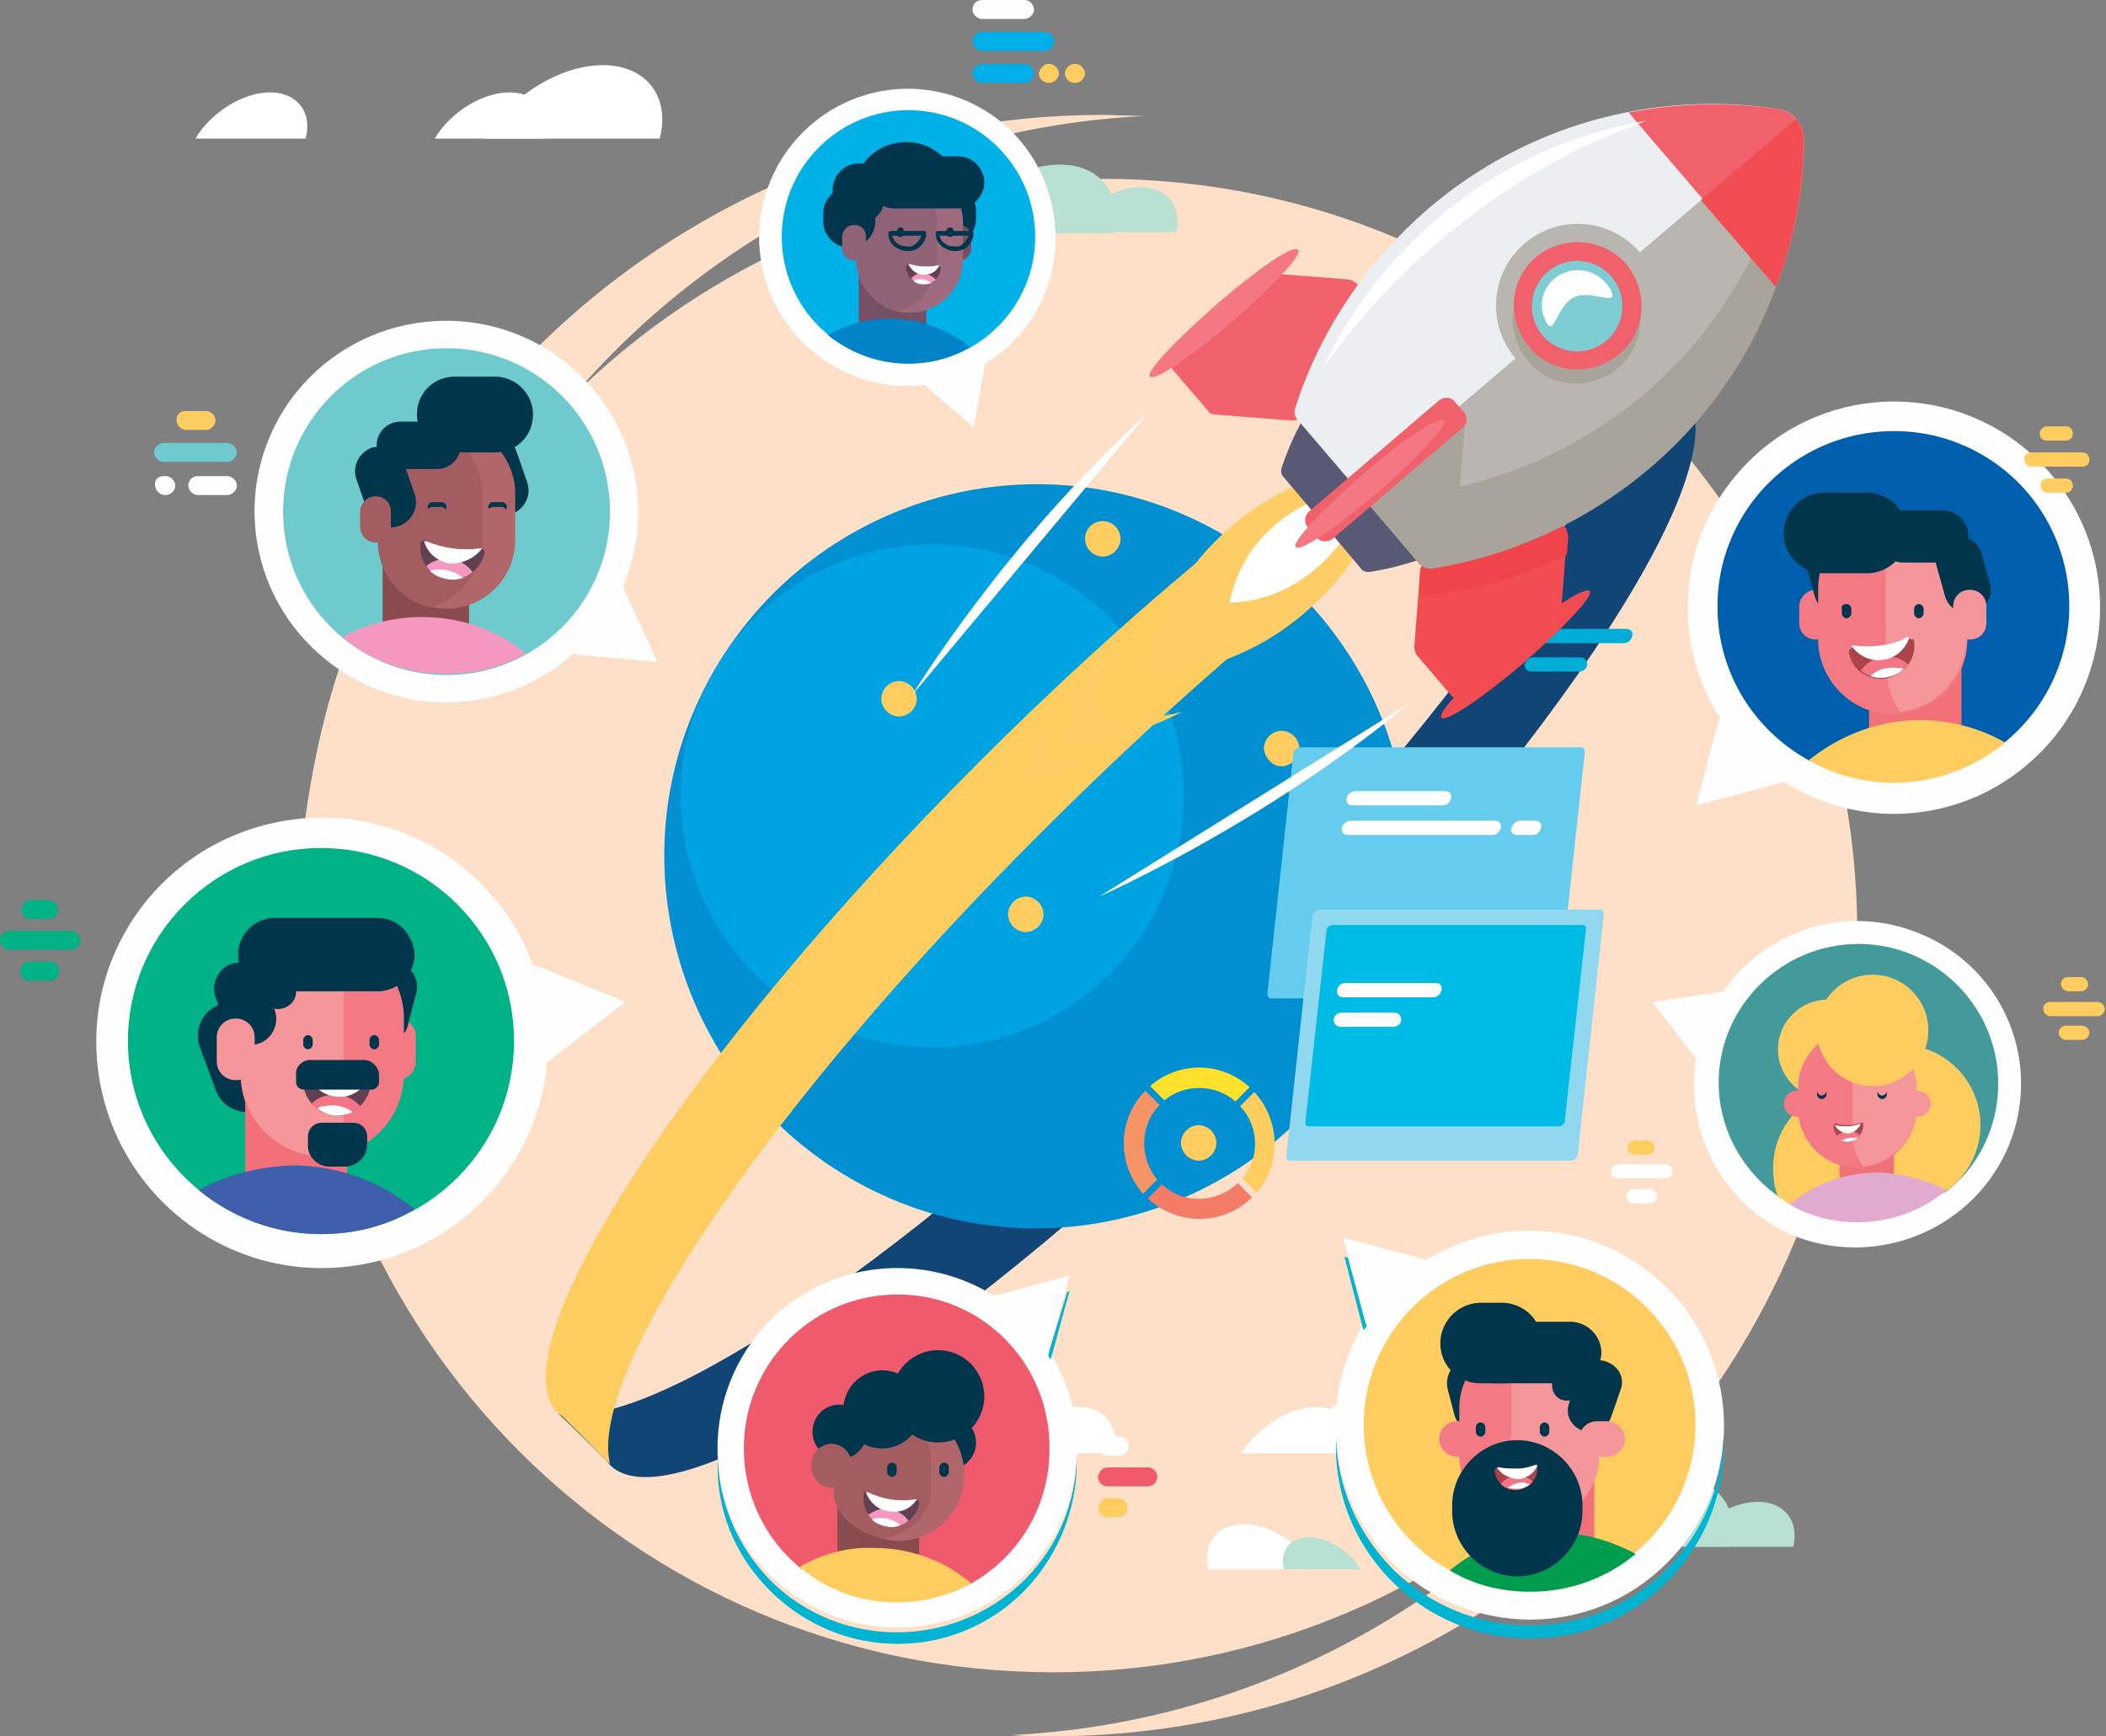
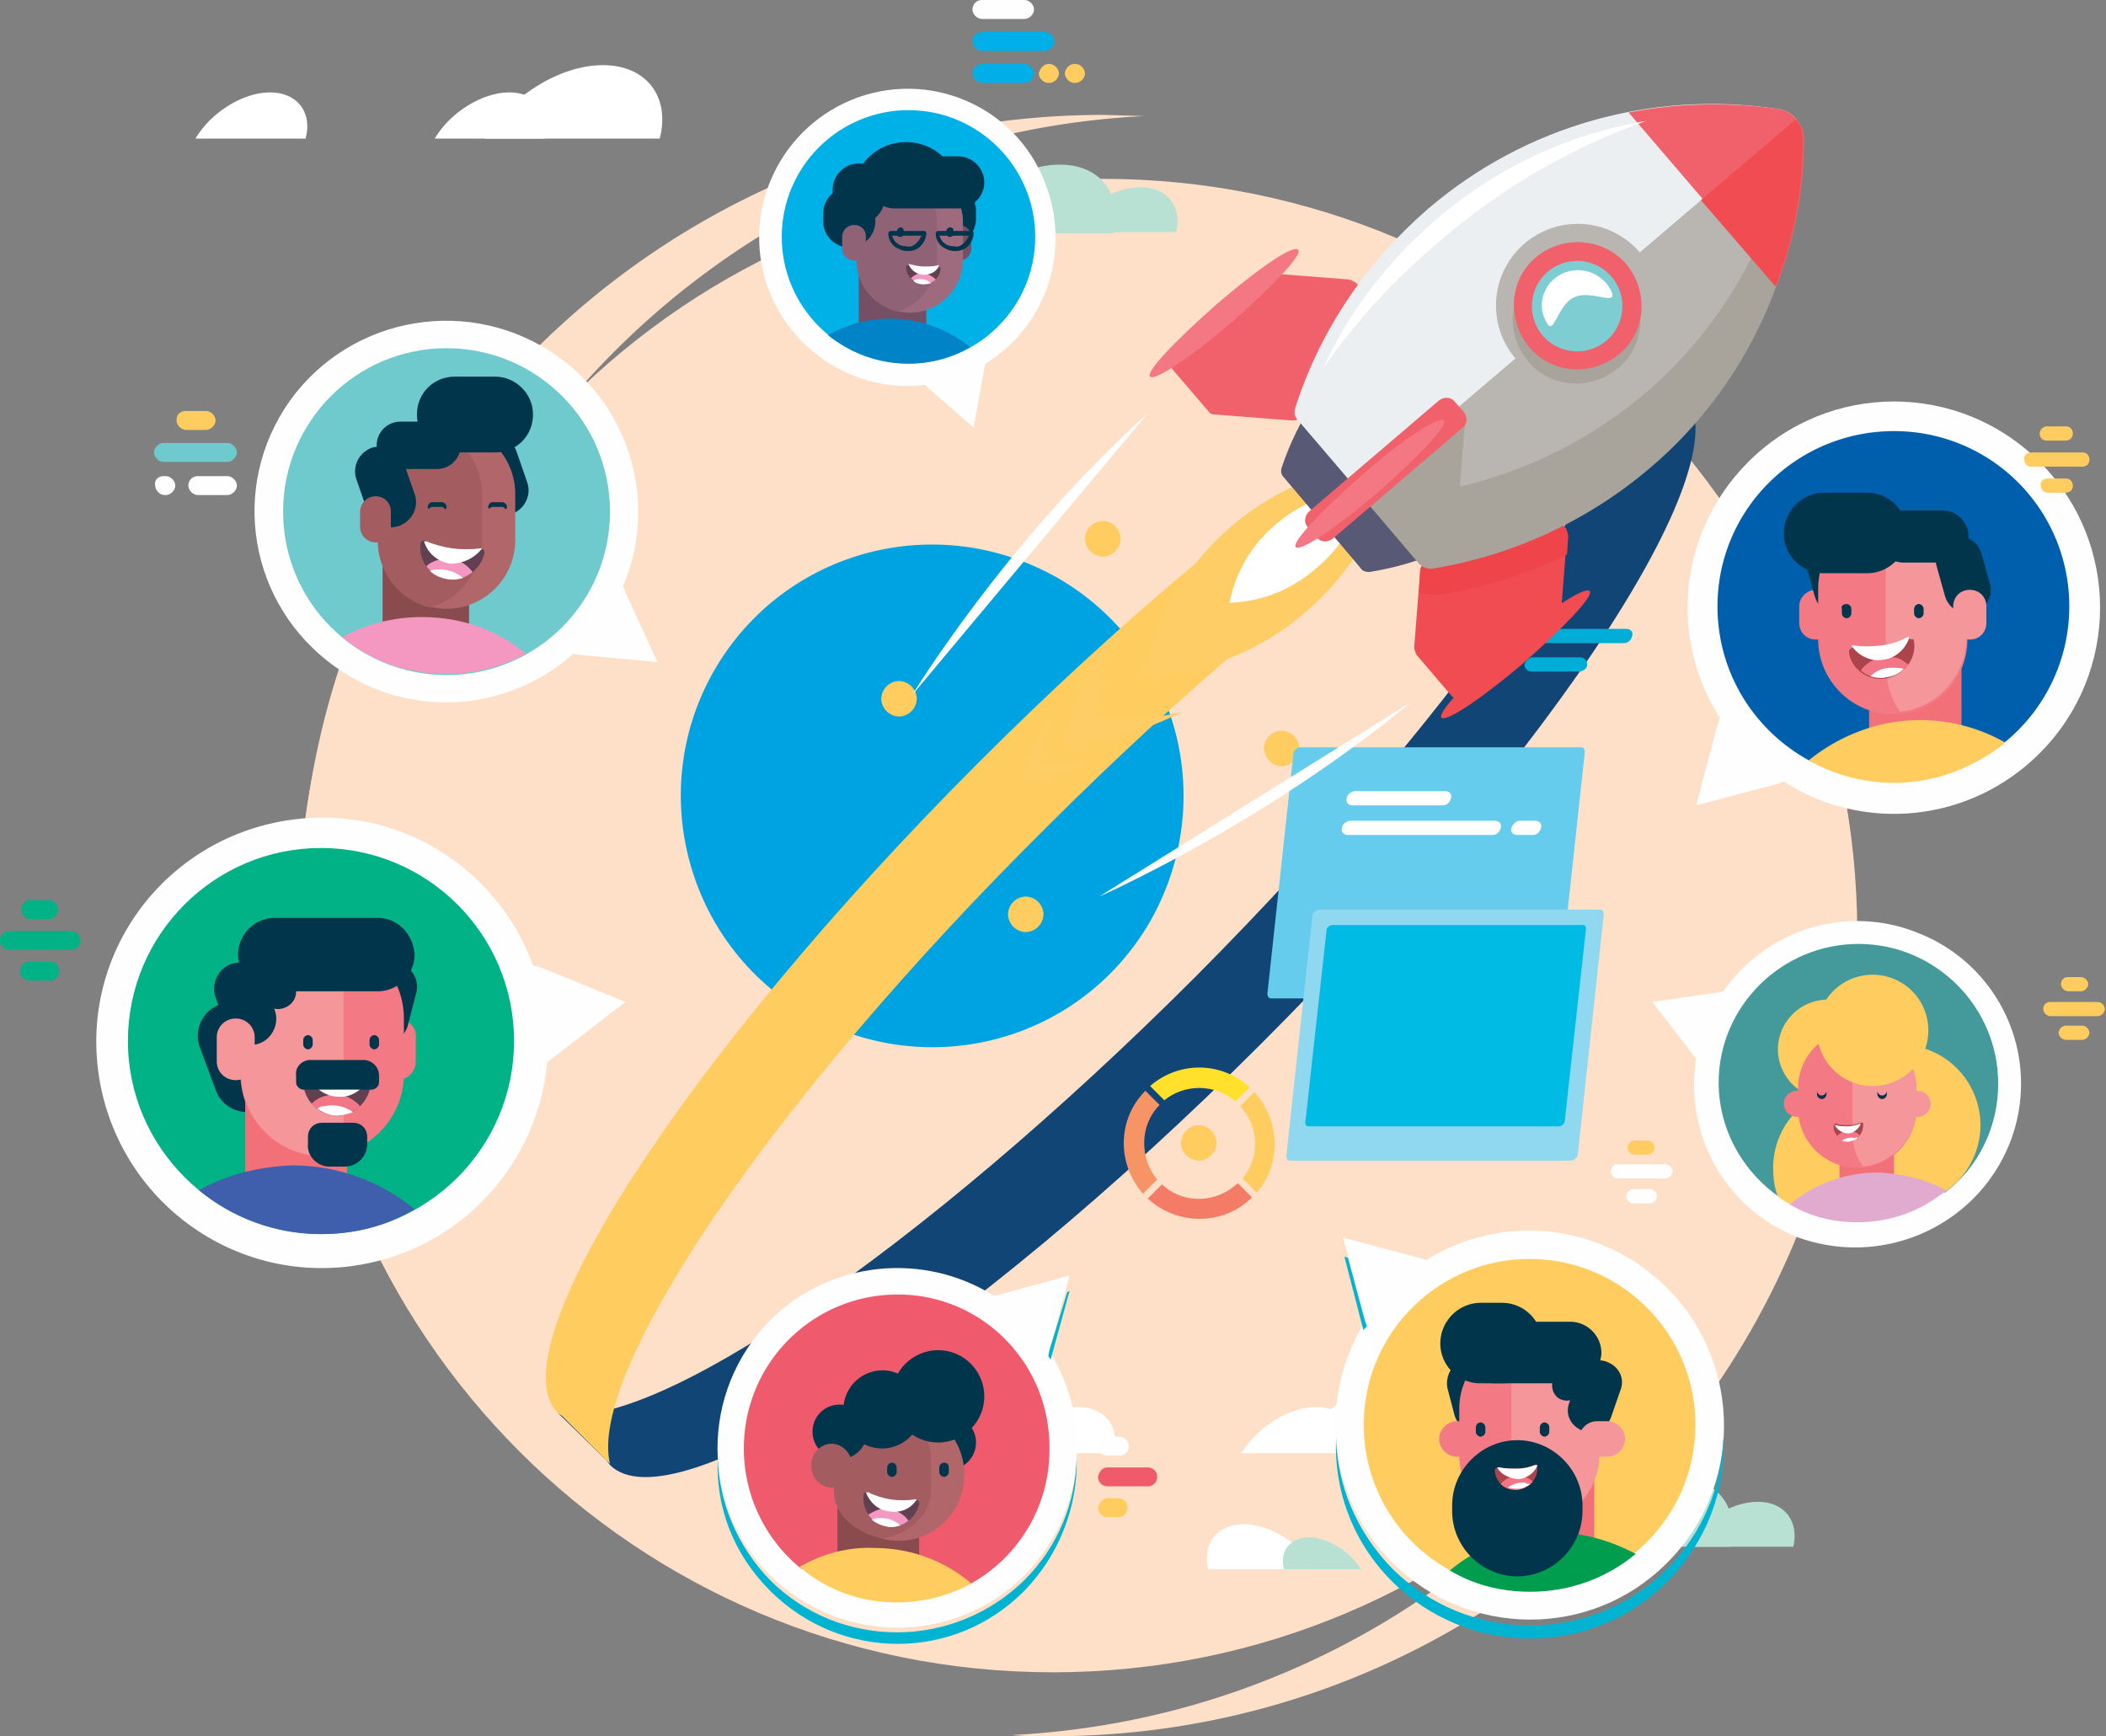
<svg xmlns="http://www.w3.org/2000/svg" xmlns:xlink="http://www.w3.org/1999/xlink" viewBox="0 0 177.8 146.6">
  <rect x="0" y="0" width="177.8" height="146.6" fill="#808080" stroke="none" />
  <style>.AB{fill:#00354c}.AC{fill:#fff}.AD{fill:#ffcc60}.AE{fill:#fffefe}.AF{fill:#f5969a}.AG{fill:#f37985}.AH{fill:#b8e1d4}.AI{fill:#614051}.AJ{fill:#f498c1}.AK{fill:#f27178}.AL{fill:#f27686}.AM{fill:#a35d61}.AN{fill:#f1616b}.AO{fill:#ab444b}.AP{fill:#ffcd66}.AQ{fill:#f04c51}.AR{fill:#a9a49b}</style>
  <g fill-rule="evenodd">
    <g fill="#fee0c9">
      <path d="M93.1 15.1c35.2 0 63.7 28.5 63.7 63.7 0 5.7-.8 11.2-2.2 16.5h-123c-1.4-5.3-2.2-10.8-2.2-16.5 0-35.2 28.5-63.7 63.7-63.7z" />
      <path d="M93.2 9.7l3.4.1C60.6 11.6 32 41.3 32 77.7a67.94 67.94 0 0 0 2.3 17.6h-6.7a67.94 67.94 0 0 1-2.3-17.6c-.1-37.6 30.3-68 67.9-68z" />
      <path d="M88.9 141.2c-35.2 0-63.7-28.5-63.7-63.7 0-5.7.8-11.2 2.2-16.5h123.1c1.4 5.3 2.2 10.8 2.2 16.5-.1 35.1-28.6 63.7-63.8 63.7z" />
      <path d="M88.8 146.6c-1.1 0-2.2 0-3.4-.1 36-1.8 64.6-31.5 64.6-67.9a67.94 67.94 0 0 0-2.3-17.6h6.7a67.94 67.94 0 0 1 2.3 17.6c.1 37.5-30.3 68-67.9 68z" />
    </g>
    <g class="AC">
      <path d="M50.9 5.5c3.7 0 5.7 2.7 4.8 6.2H40.9c2.1-3.5 6.3-6.2 10-6.2z" />
      <path d="M43 7.8c2.3 0 3.6 1.7 3 3.9h-9.3c1.3-2.2 4-3.9 6.3-3.9zm-20.2 0c2.3 0 3.6 1.7 3 3.9h-9.3c1.3-2.2 4-3.9 6.3-3.9zm56.8 4.3c4.5 0 6.9 3.3 5.9 7.6h-18c2.4-4.3 7.5-7.6 12.1-7.6z" />
    </g>
    <g class="AH">
      <path d="M89.5 13.9c3.4 0 5.3 2.5 4.5 5.8H80.2c1.9-3.3 5.8-5.8 9.3-5.8z" />
      <path d="M96.3 15.8c2.3 0 3.5 1.7 3 3.8h-9.1c1.2-2.1 3.8-3.8 6.1-3.8z" />
    </g>
    <path d="M105 28.7c-2.3 0-3.5 1.7-3 3.8h9.1c-1.2-2.2-3.8-3.8-6.1-3.8z" class="AC" />
    <path d="M110.6 29.8c-1.6 0-2.5 1.2-2.1 2.7h6.5c-1-1.6-2.8-2.7-4.4-2.7z" class="AH" />
    <g class="AC">
      <path d="M119.1 116.4c3.7 0 5.7 2.7 4.8 6.2h-14.8c2.1-3.5 6.2-6.2 10-6.2z" />
      <path d="M111.1 118.8c2.3 0 3.6 1.7 3 3.9h-9.3c1.4-2.2 4-3.9 6.3-3.9zm-20.1 0c2.3 0 3.6 1.7 3 3.9h-9.3c1.3-2.2 3.9-3.9 6.3-3.9zm40.7 4.2c4.5 0 6.9 3.3 5.9 7.6h-18c2.5-4.3 7.6-7.6 12.1-7.6z" />
    </g>
    <g class="AH">
      <path d="M141.6 124.8c3.4 0 5.3 2.5 4.5 5.8h-13.7c1.9-3.3 5.8-5.8 9.2-5.8z" />
      <path d="M148.4 126.8c2.3 0 3.5 1.7 3 3.8h-9.1c1.3-2.2 3.9-3.8 6.1-3.8z" />
    </g>
    <path d="M105 128.7c-2.3 0-3.5 1.7-3 3.8h9.1c-1.3-2.2-3.9-3.8-6.1-3.8z" class="AC" />
    <path d="M110.5 129.8c-1.6 0-2.5 1.2-2.1 2.7h6.5c-.9-1.5-2.8-2.7-4.4-2.7z" class="AH" />
    <path d="M51.2 123.3c.1.1.2.3.3.4 5.3 5.3 30-10.6 55-35.6s41-49.6 35.6-55l-4.5-4.5c2.1 7.5-13.4 30.5-36.7 53.9-23.2 23.2-46.1 38.7-53.8 36.8l4.1 4z" fill="#104576" />
-     <path d="M60.3 56.6c8.7-15 27.9-20.2 42.9-11.5S123.4 73 114.7 88s-27.9 20.2-42.9 11.5-20.2-27.9-11.5-42.9z" fill="#0090d1" />
    <path d="M60.3 56.6c5.9-10.2 18.8-13.6 29-7.8 10.2 5.9 13.6 18.8 7.8 29-5.9 10.2-18.8 13.6-29 7.8-10.2-5.9-13.6-18.9-7.8-29z" fill="#00a3e1" />
    <path d="M125.9 30.3c5.7-2.8 9.9-3.5 11.8-1.6l4.5 4.5c-2.1-.6-5.5.2-9.7 2.2l-6.6-1.9v-3.2z" fill="#0083c7" />
    <path d="M118.9 34.2l3.8-2.2-.2 3.8 5.8 1.7-4.3 2.6-5.3-1.5.2-4.4zm-71.4 85.4c-.1-.1-.3-.2-.4-.3-5.3-5.3 10.6-30 35.6-55 11.7-11.7 23.3-21.4 33-27.9l-.2 4.5 5.1 1.5c-9.5 6.5-20.9 16.1-32.3 27.5-23.3 23.1-38.7 46-36.8 53.7l-4-4z" class="AD" />
    <path d="M72.5 8.2c-6.5 2.3-10 9.4-7.7 16 2 5.6 7.6 9 13.3 8.3l.3.3 3.8 3.3.9-5 .1-.4c4.9-3 7.2-9.1 5.2-14.8-2.2-6.5-9.3-10-15.9-7.7z" class="AE" />
    <path d="M76.7 30.7c5.9 0 10.7-4.8 10.7-10.7S82.6 9.3 76.7 9.3 66 14.1 66 20s4.8 10.7 10.7 10.7z" fill="#00b1e8" />
    <path d="M74 14.5a2.69 2.69 0 0 1 2.7 2.7V19a2.7 2.7 0 1 1-5.4 0v-1.8c0-1.5 1.3-2.7 2.7-2.7zm6.2 1.1a2.22 2.22 0 0 1 2.2 2.2v.7a2.22 2.22 0 0 1-2.2 2.2 2.22 2.22 0 0 1-2.2-2.2v-.7a2.22 2.22 0 0 1 2.2-2.2z" class="AB" />
    <path d="M81 19c-.6 0-1 .5-1 1v1c0 .6.5 1 1 1 .6 0 1-.5 1-1v-1c0-.6-.5-1-1-1zm-8.5 2.9h5.7v6.8h-5.7z" fill="#755064" />
    <path d="M76.5 12a4.48 4.48 0 0 1 4.5 4.5v3.1a4.48 4.48 0 1 1-9 0v-3.1a4.48 4.48 0 0 1 4.5-4.5z" class="AB" />
    <path d="M76.8 14.3a4.48 4.48 0 0 1 4.5 4.5v3.1a4.48 4.48 0 1 1-9 0v-3.1a4.55 4.55 0 0 1 4.5-4.5z" fill="#9d6a7e" />
    <path d="M75.7 26.3c-1.9-.5-3.4-2.3-3.4-4.4v-3.1c0-2.1 1.4-3.9 3.4-4.4 1.9.5 3.4 2.3 3.4 4.4v3.1c0 2.1-1.5 3.9-3.4 4.4z" fill="#8f6276" />
    <path d="M76.5 22.5c0 .8.6 1.5 1.4 1.5s1.5-.6 1.5-1.3c0-.1 0-.1-.1-.2-.1 0-.1-.1-.2 0-.4.1-.8.1-1.2.1s-.8-.1-1.2-.2h-.2c.1 0 0 0 0 .1z" class="AI" />
    <path d="M76.9 23.5c.3.3.6.5 1 .5s.8-.1 1.1-.4c-.4-.4-.9-.6-1.5-.5-.2.1-.4.2-.6.4z" class="AJ" />
    <path d="M77.1 23.7c.2.2.5.3.8.3.2 0 .5 0 .7-.1-.3-.3-.8-.4-1.3-.3 0 0-.1.1-.2.1zm2.2-1.3h-.1c-.4.1-.8.1-1.2.1s-.8-.1-1.2-.2h-.1c.2.5.7.9 1.3.9s1.1-.3 1.3-.8z" class="AC" />
    <path d="M69.9 28.3c1.9 1.5 4.2 2.4 6.8 2.4 1.9 0 3.7-.5 5.2-1.4-1.9-1.5-4.2-2.4-6.8-2.4-1.9 0-3.6.5-5.2 1.4z" fill="#0083c7" />
    <g class="AB">
      <path d="M76 19.2c.2 0 .3.1.3.3v.2c0 .2-.1.3-.3.3s-.3-.1-.3-.3v-.2c.1-.2.2-.3.3-.3z" />
      <use xlink:href="#B" />
      <use xlink:href="#B" x="4" />
      <path d="M80.2 19.2c.2 0 .3.1.3.3v.2c0 .2-.1.3-.3.3s-.3-.1-.3-.3v-.2c0-.2.2-.3.3-.3zm-4.7-6h5.4a2.22 2.22 0 0 1 2.2 2.2 2.22 2.22 0 0 1-2.2 2.2h-5.4a2.22 2.22 0 0 1-2.2-2.2c-.1-1.2.9-2.2 2.2-2.2z" />
      <path d="M72.5 13.8a2.22 2.22 0 0 1 2.2 2.2v.7a2.22 2.22 0 0 1-2.2 2.2 2.22 2.22 0 0 1-2.2-2.2V16a2.22 2.22 0 0 1 2.2-2.2z" />
      <path d="M71.7 15.8a2.22 2.22 0 0 1 2.2 2.2v.7a2.22 2.22 0 0 1-2.2 2.2 2.22 2.22 0 0 1-2.2-2.2V18a2.22 2.22 0 0 1 2.2-2.2z" />
    </g>
    <path d="M72.1 19c-.6 0-1 .5-1 1v1c0 .6.5 1 1 1 .6 0 1-.5 1-1v-1a.94.94 0 0 0-1-1z" fill="#8f6276" />
    <path d="M82.9 0h3.6c.4 0 .8.4.8.8s-.4.8-.8.8h-3.6c-.4 0-.8-.4-.8-.8s.3-.8.8-.8z" class="AE" />
    <path d="M82.9 2.7h5.3c.4 0 .8.4.8.8s-.4.8-.8.8h-5.3c-.4 0-.8-.4-.8-.8s.3-.8.8-.8zm0 2.7h3.6c.4 0 .8.4.8.8s-.4.8-.8.8h-3.6c-.4 0-.8-.4-.8-.8s.3-.8.8-.8z" fill="#00afe7" />
    <path d="M172.2 39c6.8 6.8 6.8 17.8 0 24.6-5.9 5.9-14.9 6.7-21.6 2.4l-.6.2-6.8 1.8 1.8-6.8.2-.6c-4.3-6.7-3.5-15.7 2.4-21.6 6.8-6.8 17.8-6.8 24.6 0z" class="AE" />
    <path d="M159.9 36.4a14.77 14.77 0 0 1 14.8 14.8 14.8 14.8 0 0 1-5.6 11.6 14.68 14.68 0 0 0-6.9-1.7c-3.5 0-6.7 1.2-9.3 3.2-4.7-2.5-7.9-7.4-7.9-13.1 0-8.2 6.7-14.8 14.9-14.8z" fill="#005fad" />
    <path d="M157.8 53.8h7.8v9.4h-7.8z" class="AK" />
    <path d="M153.3 49.8c.8 0 1.4.6 1.4 1.4v1.4c0 .8-.6 1.4-1.4 1.4s-1.4-.6-1.4-1.4v-1.4c0-.8.7-1.4 1.4-1.4z" class="AG" />
    <path d="M153.9 45.4c1.1-.3 2.1.3 2.4 1.4l.7 2.5c.3 1-.3 2.1-1.4 2.4s-2.1-.3-2.4-1.4l-.7-2.5c-.2-1 .4-2.1 1.4-2.4z" class="AB" />
    <path d="M159.8 43.4c-3.4 0-6.3 2.8-6.3 6.3V54c0 3.4 2.8 6.3 6.3 6.3 3.4 0 6.3-2.8 6.3-6.3v-4.3c-.1-3.5-2.9-6.3-6.3-6.3z" class="AG" />
    <path d="M160.4 60.1c3.1-.3 5.6-3 5.6-6.2v-4.3c0-3.2-2.5-5.9-5.6-6.2-.7 1-1.2 2.3-1.2 3.6v9.5c.1 1.3.5 2.6 1.2 3.6z" class="AF" />
    <g class="AB">
      <path d="M155.9 51c.2 0 .4.2.4.4v.4c0 .2-.2.4-.4.4s-.4-.2-.4-.4v-.4c-.1-.2.1-.4.4-.4z" />
      <use xlink:href="#C" />
    </g>
    <path d="M161.6 54.2c.2 1.5-.9 2.8-2.4 3.1-1.5.2-2.9-.8-3.1-2.2 0-.1 0-.2.1-.3s.2-.1.3-.1c.8.1 1.5.1 2.3 0s1.5-.3 2.2-.7c.1-.1.2-.1.4 0 .1-.1.2 0 .2.2z" class="AO" />
    <path d="M161.1 56.1c-.4.6-1.1 1-1.9 1.1s-1.6-.1-2.1-.6c.6-.8 1.6-1.3 2.7-1.1.5 0 .9.3 1.3.6z" class="AL" />
    <path d="M160.7 56.5c-.4.4-.9.6-1.5.7-.5.1-.9 0-1.3-.1.6-.6 1.4-.8 2.3-.7.2 0 .4 0 .5.1zm-4.4-2h.2c.8.1 1.5.1 2.3 0s1.5-.3 2.2-.7h.2c-.3 1-1.2 1.8-2.2 1.9-1 .2-2.1-.3-2.7-1.2z" class="AC" />
    <g class="AB">
      <path d="M154 41.6h3.6A3.37 3.37 0 0 1 161 45a3.37 3.37 0 0 1-3.4 3.4H154a3.37 3.37 0 0 1-3.4-3.4 3.44 3.44 0 0 1 3.4-3.4z" />
      <path d="M160.7 43.1h3.3a2.22 2.22 0 0 1 2.2 2.2 2.22 2.22 0 0 1-2.2 2.2h-3.3a2.22 2.22 0 0 1-2.2-2.2c.1-1.2 1-2.2 2.2-2.2z" />
      <path d="M164.9 45.4c1.1-.3 2.1.3 2.4 1.4l.7 2.5c.3 1-.3 2.1-1.4 2.4-1 .3-2.1-.3-2.4-1.4l-.7-2.5c-.3-1 .3-2.1 1.4-2.4z" />
    </g>
    <path d="M166.3 49.8c.8 0 1.4.6 1.4 1.4v1.4c0 .8-.6 1.4-1.4 1.4s-1.4-.6-1.4-1.4v-1.4c0-.8.6-1.4 1.4-1.4z" class="AF" />
    <path d="M169.3 62.7c-2.6 2.1-5.9 3.4-9.4 3.4a14.59 14.59 0 0 1-7.2-1.9c2.6-2.1 5.9-3.4 9.4-3.4a14.59 14.59 0 0 1 7.2 1.9z" class="AD" />
    <path d="M140.7 132c-6.4 6.4-16.8 6.3-23.2-.1-5.5-5.6-6.2-14.1-2.2-20.4l-.2-.6-1.7-6.4 6.4 1.7.6.2c6.4-4 14.8-3.2 20.4 2.4 6.4 6.5 6.3 16.9-.1 23.2z" class="AE" />
    <circle transform="matrix(.017 -1 1 .017 6.539 247.456)" cx="129.2" cy="120.4" r="14" class="AD" />
    <path d="M127.2 122.8h7.4v8.8h-7.4z" class="AK" />
    <path d="M123.5 114.9c1-.3 2 .3 2.3 1.3l.6 2.3c.3 1-.3 2-1.3 2.3s-2-.3-2.3-1.3l-.6-2.3c-.2-1 .4-2.1 1.3-2.3z" class="AB" />
    <path d="M129.1 113c-3.2 0-5.9 2.7-5.9 5.9v4c0 3.2 2.7 5.9 5.9 5.9s5.9-2.7 5.9-5.9v-4c0-3.3-2.7-5.9-5.9-5.9z" class="AG" />
    <path d="M129.1 113h-.4c-.7 1.1-1.1 2.3-1.1 3.7V127c0 .6.1 1.2.2 1.7.4.1.8.1 1.3.1 3.1 0 5.6-2.4 5.9-5.4v-3.9a6.71 6.71 0 0 0-4.1-6.2c-.6-.2-1.2-.3-1.8-.3z" class="AF" />
    <g class="AB">
      <path d="M126.2 111.6h6.4a2.65 2.65 0 0 1 2.6 2.6 2.65 2.65 0 0 1-2.6 2.6h-6.4a2.65 2.65 0 0 1-2.6-2.6c-.1-1.4 1.1-2.6 2.6-2.6z" />
      <path d="M135.7 115c1 .4 1.5 1.4 1.1 2.4l-.8 2.3c-.4 1-1.4 1.5-2.4 1.1s-1.5-1.4-1.1-2.4l.8-2.3c.4-1 1.5-1.5 2.4-1.1z" />
    </g>
    <use xlink:href="#D" class="AF" />
    <path d="M138.1 131.2c-2.4 2-5.5 3.2-8.9 3.2-2.5 0-4.8-.6-6.8-1.8 2.4-2 5.5-3.2 8.9-3.2 2.4 0 4.7.7 6.8 1.8z" fill="#009d4e" />
    <path d="M138 96.3h1.1a.65.65 0 0 1 .6.6.65.65 0 0 1-.6.6H138a.65.65 0 0 1-.6-.6.65.65 0 0 1 .6-.6z" class="AD" />
    <path d="M136.6 98.3h4a.65.65 0 0 1 .6.6.65.65 0 0 1-.6.6h-4a.65.65 0 0 1-.6-.6.65.65 0 0 1 .6-.6zm1.3 2.1h1.4a.65.65 0 0 1 .6.6.65.65 0 0 1-.6.6h-1.4a.65.65 0 0 1-.6-.6.65.65 0 0 1 .6-.6z" class="AE" />
    <use xlink:href="#D" x="-11.8" class="AG" />
    <g class="AB">
      <use xlink:href="#C" x="-37" y="69.1" />
      <use xlink:href="#C" x="-31.6" y="69.1" />
      <path d="M133.3 114.2c.7.2 1 1 .8 1.6l-.6 1.6c-.2.7-1 1-1.6.8-.7-.2-1-1-.8-1.6l.6-1.6c.2-.7.9-1 1.6-.8zM125 110h1.8a3.4 3.4 0 1 1 0 6.8H125a3.37 3.37 0 0 1-3.4-3.4 3.44 3.44 0 0 1 3.4-3.4zm3.1 11.6c-3 0-5.5 2.5-5.5 5.5v.5c0 3 2.5 5.5 5.5 5.5s5.5-2.5 5.5-5.5v-.5c0-3-2.5-5.5-5.5-5.5z" />
    </g>
    <path d="M129.8 123.9a1.86 1.86 0 0 1-1.7 1.9c-1 .1-1.8-.6-1.9-1.6 0-.1 0-.2.1-.2.1-.1.1-.1.2-.1.5.1 1 .1 1.5.1s1-.1 1.5-.3h.2c.1 0 .1.1.1.2z" class="AO" />
    <path d="M129.4 125.1c-.3.4-.8.6-1.3.7-.5 0-1-.1-1.4-.5.4-.5 1.1-.8 1.8-.6.4 0 .7.2.9.4z" class="AL" />
    <path d="M129.2 125.3c-.3.2-.6.4-1 .4-.3 0-.6 0-.9-.1.4-.3 1-.5 1.5-.4.1.1.2.1.4.1zm-2.8-1.4h.2c.5.1 1 .1 1.5.1s1-.1 1.5-.3h.2c-.2.6-.8 1.1-1.6 1.2-.8-.1-1.5-.4-1.8-1z" class="AC" />
    <path d="M169.6 96.7a13.66 13.66 0 0 0-7.6-17.9c-6.1-2.5-12.9-.3-16.5 4.9l-.5.1-5.5.8 3.4 4.4.3.4c-1 6.2 2.3 12.5 8.4 15 7.1 2.7 15.1-.7 18-7.7z" class="AE" />
    <path d="M156.9 79.7c6.5 0 11.8 5.3 11.8 11.8 0 3.7-1.7 7.1-4.5 9.2-1.6-.9-3.5-1.4-5.5-1.4-2.8 0-5.3.9-7.3 2.5-3.7-2-6.3-5.9-6.3-10.4 0-6.4 5.3-11.7 11.8-11.7z" fill="#449a9a" />
    <g class="AD">
      <path d="M163.1 100.2c-1.4-.6-2.9-.9-4.4-.9-2.8 0-5.3.9-7.3 2.5-.5-.2-.9-.5-1.3-.8-.3-.7-.4-1.6-.4-2.4a6.81 6.81 0 0 1 6.8-6.8 6.81 6.81 0 0 1 6.8 6.8c0 .6-.1 1.1-.2 1.6z" />
      <path d="M160.4 101.8a6.81 6.81 0 0 0 6.8-6.8 6.81 6.81 0 0 0-6.8-6.8 6.81 6.81 0 0 0-6.8 6.8 6.81 6.81 0 0 0 6.8 6.8z" />
    </g>
    <path d="M155.3 93.5h4.6v7.4h-4.6z" class="AK" />
    <path d="M154.3 92.8a4.23 4.23 0 0 0 4.2-4.2 4.23 4.23 0 0 0-4.2-4.2 4.23 4.23 0 0 0-4.2 4.2 4.23 4.23 0 0 0 4.2 4.2z" class="AD" />
    <g class="AG">
      <use xlink:href="#E" />
      <path d="M156.8 86.9c-2.7 0-5 2.2-5 5v1.7c0 2.7 2.2 5 5 5 2.7 0 5-2.2 5-5v-1.7c-.1-2.7-2.3-5-5-5z" />
    </g>
    <path d="M157.3 98.5c2.5-.3 4.5-2.4 4.5-4.9v-1.7a4.91 4.91 0 0 0-4.5-4.9c-.6.8-.9 1.8-.9 2.9v5.8c0 1 .3 2 .9 2.8z" class="AF" />
    <path d="M154.2 92.1v.3c0 .2-.2.4-.4.4s-.4-.2-.4-.4v-.3c0 .2.2.4.4.4s.4-.2.4-.4zm5.1 0v.3c0 .2-.2.4-.4.4s-.4-.2-.4-.4v-.3c0 .2.2.4.4.4s.4-.2.4-.4z" class="AB" />
    <path d="M157.3 95c0 .7-.5 1.3-1.2 1.3s-1.3-.5-1.3-1.2c0-.1 0-.1.1-.2 0 0 .1-.1.2 0 .3.1.7.1 1 .1s.7-.1 1-.2h.2v.2z" class="AO" />
    <path d="M157 95.9c-.2.3-.5.4-.9.4s-.7-.1-1-.4a1.48 1.48 0 0 1 1.3-.4c.3.1.5.2.6.4z" class="AL" />
    <path d="M156.8 96.1c-.2.2-.4.2-.7.3-.2 0-.4 0-.6-.1a1.39 1.39 0 0 1 1.1-.2c.1-.1.2-.1.2 0zm-1.9-1.1h.1c.3.1.7.1 1 .1s.7-.1 1-.2h.1c-.2.4-.6.8-1.1.8a1.36 1.36 0 0 1-1.1-.7z" class="AC" />
    <use xlink:href="#E" x="10.2" class="AF" />
    <path d="M164.3 100.5c-2 1.7-4.6 2.7-7.5 2.7-2.1 0-4-.5-5.7-1.5 2-1.7 4.6-2.7 7.5-2.7 2.1.1 4 .6 5.7 1.5z" fill="#e0abcf" />
    <path d="M158.1 91.7c2.6 0 4.7-2.1 4.7-4.7s-2.1-4.7-4.7-4.7-4.7 2.1-4.7 4.7 2.1 4.7 4.7 4.7z" class="AD" />
-     <path d="M24.5 33.8c-5.2 7.3-3.5 17.3 3.8 22.5 6.3 4.5 14.6 3.8 20.1-1.1l.6.1 6.5.6-2.7-5.9-.2-.5c2.9-6.8.8-14.9-5.5-19.4-7.3-5.2-17.4-3.5-22.6 3.7z" class="AE" />
+     <path d="M24.5 33.8c-5.2 7.3-3.5 17.3 3.8 22.5 6.3 4.5 14.6 3.8 20.1-1.1l.6.1 6.5.6-2.7-5.9-.2-.5c2.9-6.8.8-14.9-5.5-19.4-7.3-5.2-17.4-3.5-22.6 3.7" class="AE" />
    <circle cx="37.7" cy="43.2" r="13.8" fill="#6ecacc" />
    <path d="M40.9 36.8c-1.1.4-1.7 1.6-1.3 2.7l.9 2.6c.4 1.1 1.6 1.7 2.7 1.3s1.7-1.6 1.3-2.7l-.9-2.6c-.4-1.1-1.6-1.7-2.7-1.3z" class="AB" />
    <path d="M32.3 45.6h7.3v8.7h-7.3z" fill="#894b4e" />
    <path d="M37.7 35.9c3.2 0 5.8 2.6 5.8 5.8v3.9c0 3.2-2.6 5.8-5.8 5.8s-5.8-2.6-5.8-5.8v-3.9c0-3.2 2.7-5.8 5.8-5.8z" fill="#b16669" />
    <path d="M36.3 51.3c-2.5-.6-4.4-2.9-4.4-5.6v-4c0-2.7 1.9-5 4.4-5.6 2.5.6 4.4 2.9 4.4 5.6v4a6.1 6.1 0 0 1-4.4 5.6z" class="AM" />
    <path d="M35.5 45.9c-.2 1.5.9 2.8 2.3 3s2.8-.8 3.1-2.2c0-.1 0-.2-.1-.3s-.2-.1-.3-.1c-.7.1-1.5.1-2.3 0-.7-.1-1.5-.3-2.2-.6-.1-.1-.2-.1-.4 0 0 0-.1.1-.1.2z" class="AI" />
    <path d="M36 47.8c.4.6 1.1 1 1.8 1.1.8.1 1.5-.1 2.1-.6-.6-.8-1.6-1.3-2.6-1.1-.5.1-1 .3-1.3.6z" class="AJ" />
    <path d="M36.3 48.2c.4.4.9.6 1.5.7.5.1.9 0 1.3-.1-.6-.5-1.4-.8-2.3-.7-.1 0-.3 0-.5.1zm4.4-1.9h-.2c-.7.1-1.5.1-2.3 0-.7-.1-1.5-.3-2.2-.6h-.2c.3 1 1.1 1.7 2.2 1.9 1.1 0 2.1-.5 2.7-1.3z" class="AC" />
    <g class="AB">
      <path d="M41.8 31.8h-3.4c-1.8 0-3.2 1.4-3.2 3.2s1.4 3.2 3.2 3.2h3.4c1.8 0 3.2-1.4 3.2-3.2s-1.5-3.2-3.2-3.2z" />
      <path d="M36.9 35.6h-3.1c-1.1 0-2 .9-2 2s.9 2 2 2h3.1c1.1 0 2-.9 2-2 0-1-.9-2-2-2z" />
      <path d="M31.4 37.8c-1.1.4-1.7 1.6-1.3 2.7l.9 2.6c.4 1.1 1.6 1.7 2.7 1.3s1.7-1.6 1.3-2.7l-.9-2.6c-.4-1-1.6-1.6-2.7-1.3z" />
    </g>
    <path d="M31.7 41.9c-.7 0-1.3.6-1.3 1.3v1.3c0 .7.6 1.3 1.3 1.3s1.3-.6 1.3-1.3v-1.3c0-.8-.6-1.3-1.3-1.3z" class="AM" />
    <path d="M28.9 53.8c2.4 2 5.4 3.1 8.8 3.1 2.4 0 4.7-.6 6.7-1.7-2.4-2-5.4-3.1-8.8-3.1-2.4 0-4.7.6-6.7 1.7z" class="AJ" />
    <use xlink:href="#F" class="AB" />
    <path d="M15.7 34.7h1.7c.4 0 .8.4.8.8s-.4.8-.8.8h-1.7c-.4 0-.8-.4-.8-.8 0-.5.3-.8.8-.8z" class="AD" />
    <path d="M13.8 37.4h5.4c.4 0 .8.4.8.8s-.4.8-.8.8h-5.4c-.4 0-.8-.4-.8-.8s.4-.8.8-.8z" fill="#6ecacc" />
    <path d="M16.7 40.2h2.5c.4 0 .8.4.8.8s-.4.8-.8.8h-2.5c-.4 0-.8-.4-.8-.8 0-.5.4-.8.8-.8zM8.3 90.5c1.4 10.4 10.9 17.8 21.4 16.4 9-1.2 15.7-8.5 16.5-17.2l.5-.4 6.1-4.7-7.1-2.9-.7-.2C42 73.3 33.7 68 24.7 69.2 14.2 70.6 6.9 80.1 8.3 90.5z" class="AE" />
    <path d="M27.1 104.2c9 0 16.3-7.3 16.3-16.3s-7.3-16.3-16.3-16.3-16.3 7.3-16.3 16.3 7.4 16.3 16.3 16.3z" fill="#00b285" />
    <path d="M33.5 86a1.58 1.58 0 0 0-1.6 1.6v2a1.58 1.58 0 0 0 1.6 1.6 1.58 1.58 0 0 0 1.6-1.6v-2c.1-.9-.7-1.6-1.6-1.6z" class="AG" />
    <path d="M18.6 84.8c-1.5.5-2.3 2.2-1.7 3.7l1.3 3.5c.5 1.5 2.2 2.3 3.7 1.7 1.5-.5 2.3-2.2 1.7-3.7l-1.3-3.5c-.5-1.4-2.2-2.2-3.7-1.7z" class="AB" />
    <path d="M20.7 90.8h8.6v10.3h-8.6z" class="AK" />
    <path d="M33.6 81.3c-1.2-.3-2.3.4-2.7 1.5l-.7 2.7c-.3 1.2.4 2.3 1.5 2.7 1.2.3 2.3-.4 2.7-1.5l.7-2.7c.4-1.2-.3-2.4-1.5-2.7z" class="AB" />
    <path d="M27.2 79.1c3.8 0 6.9 3.1 6.9 6.9v4.7c0 3.8-3.1 6.9-6.9 6.9s-6.9-3.1-6.9-6.9V86c.1-3.8 3.2-6.9 6.9-6.9z" class="AG" />
    <path d="M27.2 79.1h.5a7.79 7.79 0 0 1 1.3 4.3v12c0 .7-.1 1.4-.3 2-.5.1-1 .2-1.5.2-3.6 0-6.5-2.8-6.8-6.3v-4.6c0-3.2 2-6 4.7-7.2.7-.3 1.4-.4 2.1-.4z" class="AF" />
    <g class="AB">
      <path d="M31.9 77.5h-8.7a3.12 3.12 0 0 0-3.1 3.1 3.12 3.12 0 0 0 3.1 3.1h8.7a3.12 3.12 0 0 0 3.1-3.1c-.1-1.7-1.4-3.1-3.1-3.1z" />
      <path d="M19.5 81.4c-1.1.4-1.7 1.7-1.3 2.8l.9 2.6c.4 1.1 1.7 1.7 2.8 1.3s1.7-1.7 1.3-2.8l-.9-2.6c-.4-1.1-1.7-1.7-2.8-1.3z" />
    </g>
    <path d="M19.9 86a1.58 1.58 0 0 0-1.6 1.6v2a1.58 1.58 0 0 0 1.6 1.6 1.58 1.58 0 0 0 1.6-1.6v-2a1.58 1.58 0 0 0-1.6-1.6z" class="AF" />
    <path d="M16.8 100.5c2.8 2.3 6.4 3.7 10.3 3.7 2.9 0 5.6-.7 7.9-2.1-2.8-2.3-6.4-3.7-10.3-3.7-2.9.1-5.6.8-7.9 2.1z" fill="#3f5eab" />
    <path d="M4.1 76H2.6c-.4 0-.8.3-.8.8 0 .4.3.8.8.8h1.5c.4 0 .8-.3.8-.8s-.4-.8-.8-.8zM6 78.6H.8c-.4 0-.8.3-.8.8 0 .4.3.8.8.8H6c.4 0 .8-.3.8-.8-.1-.5-.4-.8-.8-.8zm-1.7 2.6H2.5c-.4 0-.8.3-.8.8 0 .4.3.8.8.8h1.8c.4 0 .7-.4.7-.8s-.3-.8-.7-.8z" fill="#00b285" />
    <path d="M31.6 87.4c-.2 0-.4.2-.4.4v.4c0 .2.2.4.4.4s.4-.2.4-.4v-.4c0-.2-.2-.4-.4-.4zm-5.6 0c-.2 0-.4.2-.4.4v.4c0 .2.2.4.4.4s.4-.2.4-.4v-.4c0-.2-.2-.4-.4-.4zm-3.7-6.9c-.8.3-1.2 1.1-.9 1.9l.7 1.8c.3.8 1.1 1.2 1.9.9s1.2-1.1.9-1.9l-.7-1.8c-.2-.8-1.1-1.2-1.9-.9z" class="AB" />
    <path d="M25.6 91.3c0 1.5 1.2 2.8 2.7 2.9s2.8-1.1 3-2.6c0-.1 0-.3-.1-.3-.1-.1-.2-.1-.4-.1-.8.2-1.6.3-2.3.2-.8 0-1.6-.2-2.3-.4h-.4c-.1 0-.2.1-.2.3z" class="AI" />
    <path d="M26.3 93.2c.5.6 1.2.9 2 1 .8 0 1.6-.3 2.1-.8-.7-.8-1.8-1.2-2.8-.9-.5.1-.9.3-1.3.7z" class="AL" />
    <path d="M26.8 93.6c.4.3 1 .6 1.6.6.5 0 .9-.1 1.4-.3-.7-.5-1.6-.7-2.4-.5-.3 0-.5.1-.6.2zm4.3-2.5h-.2c-.8.2-1.6.3-2.3.2-.8 0-1.6-.2-2.3-.4h-.2c.4 1 1.4 1.7 2.5 1.7.9.1 2-.5 2.5-1.5z" class="AC" />
    <path d="M26.2 89.5h4.5c.7 0 1.3.6 1.3 1.3v.6a.65.65 0 0 1-.6.6h-5.8a.65.65 0 0 1-.6-.6v-.6c-.1-.7.5-1.3 1.2-1.3zm1.6 9h1.3c1 0 1.9-.8 1.9-1.9V96c0-.7-.5-1.2-1.2-1.2h-2.6c-.7 0-1.2.5-1.2 1.2v.6c-.1 1 .8 1.9 1.8 1.9z" class="AB" />
    <path d="M65 133c-5.9-5.9-5.9-15.5 0-21.5 5.1-5.1 13-5.8 18.9-2.1l.5-.1 5.9-1.6-1.6 5.9-.1.5c3.7 5.9 3 13.7-2.1 18.9-5.9 5.9-15.5 5.9-21.5 0z" class="AE" />
    <path d="M75.8 109.3c-7.2 0-13 5.8-13 13a13.05 13.05 0 0 0 4.9 10.2c1.8-1 3.9-1.5 6.1-1.5 3 0 5.8 1 8 2.8 4.1-2.2 6.8-6.5 6.8-11.4.1-7.3-5.7-13.1-12.8-13.1z" fill="#f05a6d" />
    <circle cx="80.1" cy="121.8" r="2.3" class="AB" />
    <path d="M70.7 124.5h6.9v8.2h-6.9z" fill="#894b4e" />
    <path d="M75.9 118.9c3 0 5.5 2.5 5.5 5.5v.2c0 3-2.5 5.5-5.5 5.5s-5.5-2.5-5.5-5.5v-.2c0-3 2.5-5.5 5.5-5.5z" fill="#b16669" />
    <path d="M74.5 129.9c-2.4-.5-4.1-2.1-4.1-4v-2.8c0-1.9 1.7-3.6 4.1-4 2.4.5 4.1 2.1 4.1 4v2.8c0 1.9-1.7 3.6-4.1 4z" class="AM" />
    <path d="M72.9 126.3c-.1 1.3.8 2.4 2 2.6 1.3.2 2.4-.7 2.7-1.9 0-.1 0-.2-.1-.3s-.2-.1-.3-.1c-.6.1-1.3.1-2 0-.6-.1-1.3-.3-1.9-.6H73c-.1.1-.1.2-.1.3z" class="AI" />
    <path d="M73.3 127.9c.4.5.9.9 1.6 1a2.27 2.27 0 0 0 1.8-.5c-.5-.7-1.4-1.1-2.3-1-.4.1-.8.3-1.1.5z" class="AJ" />
    <path d="M73.6 128.3c.3.3.8.5 1.3.6.4.1.8 0 1.1-.1-.5-.5-1.2-.7-2-.6-.1 0-.2 0-.4.1zm3.8-1.7h-.2c-.6.1-1.3.1-2 0-.6-.1-1.3-.3-1.9-.6h-.2c.3.8 1 1.5 1.9 1.6 1 .2 1.9-.2 2.4-1z" class="AC" />
    <path d="M67.5 132.3c2.2 1.9 5.1 3 8.2 3 2.3 0 4.5-.6 6.3-1.6-2.2-1.9-5.1-3-8.2-3-2.2-.1-4.4.5-6.3 1.6z" class="AD" />
    <g class="AB">
      <path d="M75.7 123.9v.4c0 .2-.2.4-.4.4s-.4-.2-.4-.4v-.4c0-.2.2-.4.4-.4s.4.2.4.4zm-4.8-.7a2.3 2.3 0 1 0 0-4.6 2.26 2.26 0 0 0-2.3 2.3c0 1.3 1.1 2.3 2.3 2.3z" />
      <path d="M74.5 122.3a3.33 3.33 0 0 0 3.3-3.3 3.33 3.33 0 0 0-3.3-3.3 3.33 3.33 0 0 0-3.3 3.3c-.1 1.8 1.4 3.3 3.3 3.3z" />
      <path d="M79.2 121.8c2.1 0 3.9-1.7 3.9-3.9 0-2.1-1.7-3.9-3.9-3.9-2.1 0-3.9 1.7-3.9 3.9s1.8 3.9 3.9 3.9z" />
    </g>
    <path d="M70.2 121.9c-.9 0-1.7.8-1.7 1.7v.3c0 .9.8 1.7 1.7 1.7s1.7-.8 1.7-1.7v-.3c0-.9-.8-1.7-1.7-1.7z" class="AM" />
    <path d="M93.5 121.3h1c.4 0 .8.3.8.8 0 .4-.3.8-.8.8h-1c-.4 0-.8-.3-.8-.8s.3-.8.8-.8z" class="AE" />
    <path d="M93.5 123.9h3.4c.4 0 .8.3.8.8 0 .4-.3.8-.8.8h-3.4c-.4 0-.8-.3-.8-.8.1-.5.4-.8.8-.8z" fill="#f05a6d" />
    <path d="M174.6 82.5h1.1a.65.65 0 0 1 .6.6.65.65 0 0 1-.6.6h-1.1a.65.65 0 0 1-.6-.6c0-.3.2-.6.6-.6zm-1.5 2.1h4a.65.65 0 0 1 .6.6.65.65 0 0 1-.6.6h-4a.65.65 0 0 1-.6-.6c0-.4.3-.6.6-.6zm1.3 2h1.4a.65.65 0 0 1 .6.6.65.65 0 0 1-.6.6h-1.4a.65.65 0 0 1-.6-.6.65.65 0 0 1 .6-.6zM93.1 47a1.54 1.54 0 0 0 1.5-1.5 1.5 1.5 0 1 0-3 0 1.54 1.54 0 0 0 1.5 1.5zM75.9 60.5a1.54 1.54 0 0 0 1.5-1.5 1.54 1.54 0 0 0-1.5-1.5 1.54 1.54 0 0 0-1.5 1.5 1.54 1.54 0 0 0 1.5 1.5zm32.3 4.2a1.54 1.54 0 0 0 1.5-1.5 1.54 1.54 0 0 0-1.5-1.5 1.54 1.54 0 0 0-1.5 1.5c.1.8.7 1.5 1.5 1.5z" class="AD" />
    <path d="M111.8,84.2c0.8,0,1.5-0.7,1.5-1.5s-0.7-1.5-1.5-1.5s-1.5,0.7-1.5,1.5S111,84.2,111.8,84.2z" fill="#ffe12c" />
    <path d="M101.2 98a1.54 1.54 0 0 0 1.5-1.5 1.54 1.54 0 0 0-1.5-1.5 1.54 1.54 0 0 0-1.5 1.5 1.54 1.54 0 0 0 1.5 1.5zM86.6 78.7a1.54 1.54 0 0 0 1.5-1.5 1.54 1.54 0 0 0-1.5-1.5 1.54 1.54 0 0 0-1.5 1.5 1.54 1.54 0 0 0 1.5 1.5z" class="AD" />
    <path d="M132.8 12.5h1.9c.4 0 .8.4.8.8s-.4.8-.8.8h-1.9c-.4 0-.8-.4-.8-.8s.3-.8.8-.8z" class="AE" />
    <path d="M131 15.2h5.3c.4 0 .8.4.8.8s-.4.8-.8.8H131c-.4 0-.8-.4-.8-.8s.4-.8.8-.8z" fill="#a0d4ac" />
    <path d="M88.5 5.4h.1c.4 0 .8.4.8.8s-.4.8-.8.8h-.1c-.4 0-.8-.4-.8-.8.1-.4.4-.8.8-.8zm2.2 0h.1c.4 0 .8.4.8.8s-.4.8-.8.8h-.1c-.4 0-.8-.4-.8-.8s.4-.8.8-.8z" class="AD" />
    <path d="M13.8 40.2h.2c.4 0 .8.4.8.8s-.4.8-.8.8h-.1c-.4 0-.8-.4-.8-.8-.1-.5.3-.8.7-.8z" class="AE" />
    <path d="M93.5 126.5h.9c.4 0 .8.3.8.8 0 .4-.3.8-.8.8h-.9c-.4 0-.8-.3-.8-.8.1-.4.4-.8.8-.8z" class="AD" />
    <path d="M97.1 91.7c2.4-2.1 6-2.1 8.4.1l-1.2 1.2c-1.7-1.5-4.3-1.5-6-.1l-1.2-1.2z" fill="#ffe12c" />
    <path d="M96.5 100.8c-2.2-2.5-2.2-6.3.2-8.7l1.2 1.2c-1.7 1.7-1.7 4.5-.2 6.3l-1.2 1.2z" fill="#f79466" />
    <path d="M105.7 101.1c-2.4 2.4-6.3 2.4-8.8.1l1.2-1.2c1.8 1.7 4.6 1.6 6.4-.1l1.2 1.2z" fill="#f47c66" />
    <path d="M105.9 92.2c2.2 2.4 2.3 6.1.2 8.5l-1.2-1.2c1.5-1.8 1.4-4.4-.2-6.1l1.2-1.2z" class="AD" />
    <g class="AB">
      <use xlink:href="#F" x="-5.1" />
      <path d="M80.1 123.9v.4c0 .2-.2.4-.4.4s-.4-.2-.4-.4v-.4c0-.2.2-.4.4-.4.3 0 .4.2.4.4z" />
    </g>
    <path d="M172.8 36h1.6c.4 0 .6.3.6.6 0 .4-.3.6-.6.6h-1.6c-.4 0-.6-.3-.6-.6a.65.65 0 0 1 .6-.6zm-1.3 2.2h4.3c.4 0 .6.3.6.6 0 .4-.3.6-.6.6h-4.3c-.4 0-.6-.3-.6-.6-.1-.3.2-.6.6-.6zm1.4 2.2h1.5c.4 0 .6.3.6.6 0 .4-.3.6-.6.6h-1.5c-.4 0-.6-.3-.6-.6-.1-.3.2-.6.6-.6z" class="AD" />
    <path d="M65 134.3c-3.1-3.1-4.6-7.1-4.4-11.2.1 3.7 1.6 7.4 4.4 10.3 5.9 5.9 15.5 5.9 21.5 0 2.9-2.9 4.3-6.6 4.4-10.3.1 4-1.4 8.1-4.4 11.2-5.9 6-15.5 6-21.5 0zm25.1-25.2l.2-.1-1.6 5.8-.2-.3.1-.5 1.5-4.9zm50.6 24.5c-6.4 6.4-16.8 6.3-23.2-.1-3.3-3.3-4.9-7.7-4.7-12.1.1 4 1.7 7.9 4.7 11 6.4 6.4 16.8 6.5 23.2.1 3.1-3.1 4.7-7.1 4.8-11.1.2 4.4-1.4 8.8-4.8 12.2zm-25.6-21.3l-1.6-6.2.3.1 1.4 5.2.2.6-.3.3z" fill="#00b4d1" />
    <path d="M133.8 63.5c0-.2-.1-.4-.3-.4h-23.7c-.3 0-.6.3-.6.5L107 83.9c0 .2.1.4.3.4H131c.3 0 .6-.3.6-.5l2.2-20.3z" fill="#65ccee" />
    <path d="M135.4 77.2c0-.2-.1-.4-.3-.4h-23.7c-.3 0-.6.3-.6.5l-2.2 20.3c0 .2.1.4.3.4h23.7c.3 0 .6-.3.6-.5l2.2-20.3z" fill="#90d7f0" />
    <path d="M133.9 78.4c0-.2-.1-.3-.3-.3h-21.1c-.2 0-.5.2-.5.4l-1.8 16.3c0 .2.1.3.3.3h21.1c.2 0 .5-.2.5-.4l1.8-16.3z" fill="#00bce5" />
    <path d="M114 69.3h12.2c.4 0 .6.3.5.6-.1.4-.4.6-.7.6h-12.2c-.4 0-.6-.3-.5-.6 0-.3.4-.6.7-.6zm14.3 0h1.3c.4 0 .6.3.5.6-.1.4-.4.6-.7.6h-1.3c-.4 0-.6-.3-.5-.6s.4-.6.7-.6zm-13.9-2.5h7.6c.4 0 .6.3.5.6-.1.4-.4.6-.7.6h-7.6c-.4 0-.6-.3-.5-.6 0-.3.4-.6.7-.6z" class="AC" />
-     <path d="M113.6 83h7.6c.4 0 .6.3.5.6-.1.4-.4.6-.7.6h-7.6c-.4 0-.6-.3-.5-.6 0-.3.3-.6.7-.6zm-.3 2.5h4.4c.4 0 .6.3.6.6 0 .4-.4.6-.7.6h-4.4c-.4 0-.6-.3-.6-.6s.3-.6.7-.6z" fill="#fffafc" />
    <path d="M129.7 53.1h7.6c.4 0 .6.3.5.6-.1.4-.4.6-.7.6h-7.6c-.4 0-.6-.3-.5-.6 0-.3.4-.6.7-.6zm-.3 2.4h4c.4 0 .6.3.6.6 0 .4-.4.6-.7.6h-4c-.4 0-.6-.3-.6-.6.1-.3.4-.6.7-.6z" fill="#00add6" />
    <path d="M119.1 59.3L92.8 75.7s13.9-6.1 26.3-16.4z" class="AC" />
    <path d="M96.5 57.1c1-4.8 3.5-9.3 7.5-12.7s8.9-5.2 13.7-5.4c-1 4.8-3.5 9.3-7.5 12.7-3.9 3.4-8.8 5.2-13.7 5.4z" class="AP" />
    <path d="M103.8 50.9c.5-2.5 1.8-4.9 4-6.7 2.1-1.8 4.7-2.7 7.3-2.9-.5 2.5-1.8 4.9-4 6.7-2.2 1.9-4.7 2.8-7.3 2.9z" class="AC" />
    <path d="M114.6 24l2.9 3.4c.3.4.3 1-.1 1.3l-7.7 6.6c-.2.2-.4.2-.7.2l-6.4-.5c-.3 0-.5-.1-.6-.3l-3-3.5c-.3-.4-.3-1 .1-1.3l7.7-6.6c.2-.2.4-.2.7-.2l6.4.5c.3.1.5.2.7.4z" class="AN" />
    <path d="M132.1 44.5l-2.9-3.4c-.3-.4-.9-.4-1.3-.1l-7.7 6.6c-.2.2-.3.4-.3.6l-.5 6.4c0 .3.1.5.2.7l2.9 3.4c.3.4.9.4 1.3.1l7.7-6.6c.2-.2.3-.4.3-.6l.5-6.4c0-.3 0-.5-.2-.7z" class="AQ" />
    <path d="M132.1 44.5l-2.9-3.4c-.3-.4-.9-.4-1.3-.1l-7.7 6.6c-.2.2-.3.4-.3.6l-.1 1.8c.5.2 1.1.2 1.7.2 3.8-.6 7.4-1.7 10.8-3.4l.1-1.6c-.1-.3-.1-.5-.3-.7z" fill="#ef4449" />
    <path d="M108.2 39.5c1.4-4.2 3.9-7.9 7.2-10.7 5.3-4.5 12.2-6.5 19-5.4.8.1 1.4.8 1.4 1.6-.1 6.9-3.1 13.4-8.4 17.9-3.3 2.9-7.4 4.7-11.8 5.4-.3 0-.6-.1-.7-.3l-6.6-7.8c-.1-.1-.2-.4-.1-.7z" fill="#585975" />
    <path d="M109.4 34.3c2.1-6.5 6-12.2 11.2-16.7 8.2-7 18.9-10 29.5-8.4.7.1 1.4.5 1.7 1.1l-36.9 31.4-5.3-6.2c-.3-.3-.4-.7-.2-1.2z" fill="#eceff1" />
    <path d="M151.6 10.1c.4.4.6 1 .6 1.7-.1 10.7-4.8 20.9-13 27.8A37.63 37.63 0 0 1 121 48c-.4.1-.9-.1-1.2-.4l-5.1-6 36.9-31.5z" class="AR" />
    <path d="M117.7 39l33.8-28.8c-1.3 8.9-5.7 17.1-12.6 23a37.63 37.63 0 0 1-18.2 8.4c-.4.1-.9-.1-1.2-.4l-1.8-2.2z" fill="#b9b6b2" />
    <path d="M118.6 46.1l-3.9-4.6 8.4-7.2.4.4c.2.2.2.4.2.7l-.5 6.4c0 .3-.1.5-.3.6l-4.3 3.7z" class="AR" />
    <path d="M137.5 9.5c4.1-.8 8.4-.9 12.6-.3 1.3.2 2.2 1.3 2.2 2.5a34.54 34.54 0 0 1-2.3 12.4L137.5 9.5z" class="AN" />
    <path d="M151.6 10.1c.4.4.6 1 .6 1.7a34.54 34.54 0 0 1-2.3 12.4l-6.3-7.3 8-6.8z" class="AQ" />
    <circle cx="133.2" cy="25.8" r="6.9" fill="#b9b6b2" />
    <path d="M110.4 44.5l.8.9c.3.4.9.4 1.3.1l11-9.4c.4-.3.4-.9.1-1.3l-.8-.9c-.3-.4-.9-.4-1.3-.1l-11 9.4c-.4.4-.4 1-.1 1.3z" class="AN" />
    <path d="M137.2 23.5c1.9 2.3 1.7 5.7-.6 7.6s-5.7 1.7-7.6-.6-1.7-5.7.6-7.6 5.7-1.6 7.6.6z" class="AR" />
    <path d="M137.3 22.3c1.9 2.3 1.7 5.7-.6 7.6s-5.7 1.7-7.6-.6-1.7-5.7.6-7.6 5.7-1.6 7.6.6z" class="AN" />
    <path d="M131.5 22.4c1.9-.9 4.2-.1 5.1 1.8s.1 4.2-1.8 5.1-4.2.1-5.1-1.8-.1-4.2 1.8-5.1z" fill="#7dcdd3" />
    <path d="M131.9 23.1c1.5-.7 3.3-.1 4.1 1.4.7 1.5-1.6-.1-3.1.6s-1.7 3.5-2.4 2c-.8-1.5-.1-3.3 1.4-4zm-20.2 8c2.2-4.8 5.5-9.1 9.6-12.6 5.1-4.4 11.2-7.2 17.7-8.3-6.2 2.2-12.2 5.6-17.5 10.2-3.8 3.2-7.1 6.8-9.8 10.7z" class="AC" />
    <path d="M89.8 62.8c.7-3.4 2.1-6.6 4.4-9.4-1 2.2-1.5 4.6-1.7 7.2 2.5.2 5 .1 7.3-.5-3.1 1.6-6.5 2.6-10 2.7z" class="AP" />
    <path d="M109.6 21.1c.4.4-2.2 3.1-5.6 6.1-3.4 2.9-6.5 5-6.9 4.6s2.2-3.1 5.6-6.1c3.5-3 6.5-5.1 6.9-4.6z" fill="#f37883" />
    <path d="M134.2 49.9c.4.4-2.2 3.1-5.6 6.1-3.4 2.9-6.5 5-6.9 4.6s2.2-3.1 5.6-6.1 6.5-5 6.9-4.6z" class="AQ" />
    <path d="M121.9 35.5c.4.4-2.2 3.1-5.6 6.1-3.4 2.9-6.5 5-6.9 4.6s2.2-3.1 5.6-6.1 6.5-5 6.9-4.6z" fill="#f37883" />
    <path d="M86.4 65.8c.4-1.9 1.2-3.8 2.5-5.4-.5 1.3-.9 2.7-1 4.1 1.5.1 2.9 0 4.2-.3-1.8 1-3.7 1.5-5.7 1.6z" class="AP" />
    <path d="M96.9 34.9L77 58.7s7.9-13 19.9-23.8z" class="AC" />
  </g>
  <defs>
    <path id="B" d="M78.2 19.7c0 .4-.2.8-.5 1.1s-.7.4-1.1.4-.8-.2-1.1-.4c-.3-.3-.5-.6-.5-1.1 0-.1.1-.2.2-.2h2.9s.1.1.1.2zm-.8.8c.2-.2.3-.4.4-.6h-2.5c.1.2.2.5.4.6.2.2.5.3.9.3.3.1.6-.1.8-.3z" />
    <path id="C" d="M162 51c.2 0 .4.2.4.4v.4c0 .2-.2.4-.4.4s-.4-.2-.4-.4v-.4c0-.2.2-.4.4-.4z" />
    <path id="D" d="M134.8 120h.9a1.54 1.54 0 0 1 1.5 1.5 1.54 1.54 0 0 1-1.5 1.5h-.9a1.54 1.54 0 0 1-1.5-1.5 1.54 1.54 0 0 1 1.5-1.5z" />
    <path id="E" d="M151.7 92.1a1.11 1.11 0 0 1 1.1 1.1 1.11 1.11 0 0 1-1.1 1.1 1.11 1.11 0 0 1-1.1-1.1 1.11 1.11 0 0 1 1.1-1.1z" />
    <path id="F" d="M41.6 42.4h.8c.2 0 .4.2.4.4 0 .1 0 .1-.1.2-.1-.1-.2-.2-.3-.2h-.8c-.1 0-.3.1-.3.2 0-.1-.1-.1-.1-.2.1-.3.2-.4.4-.4z" />
  </defs>
</svg>